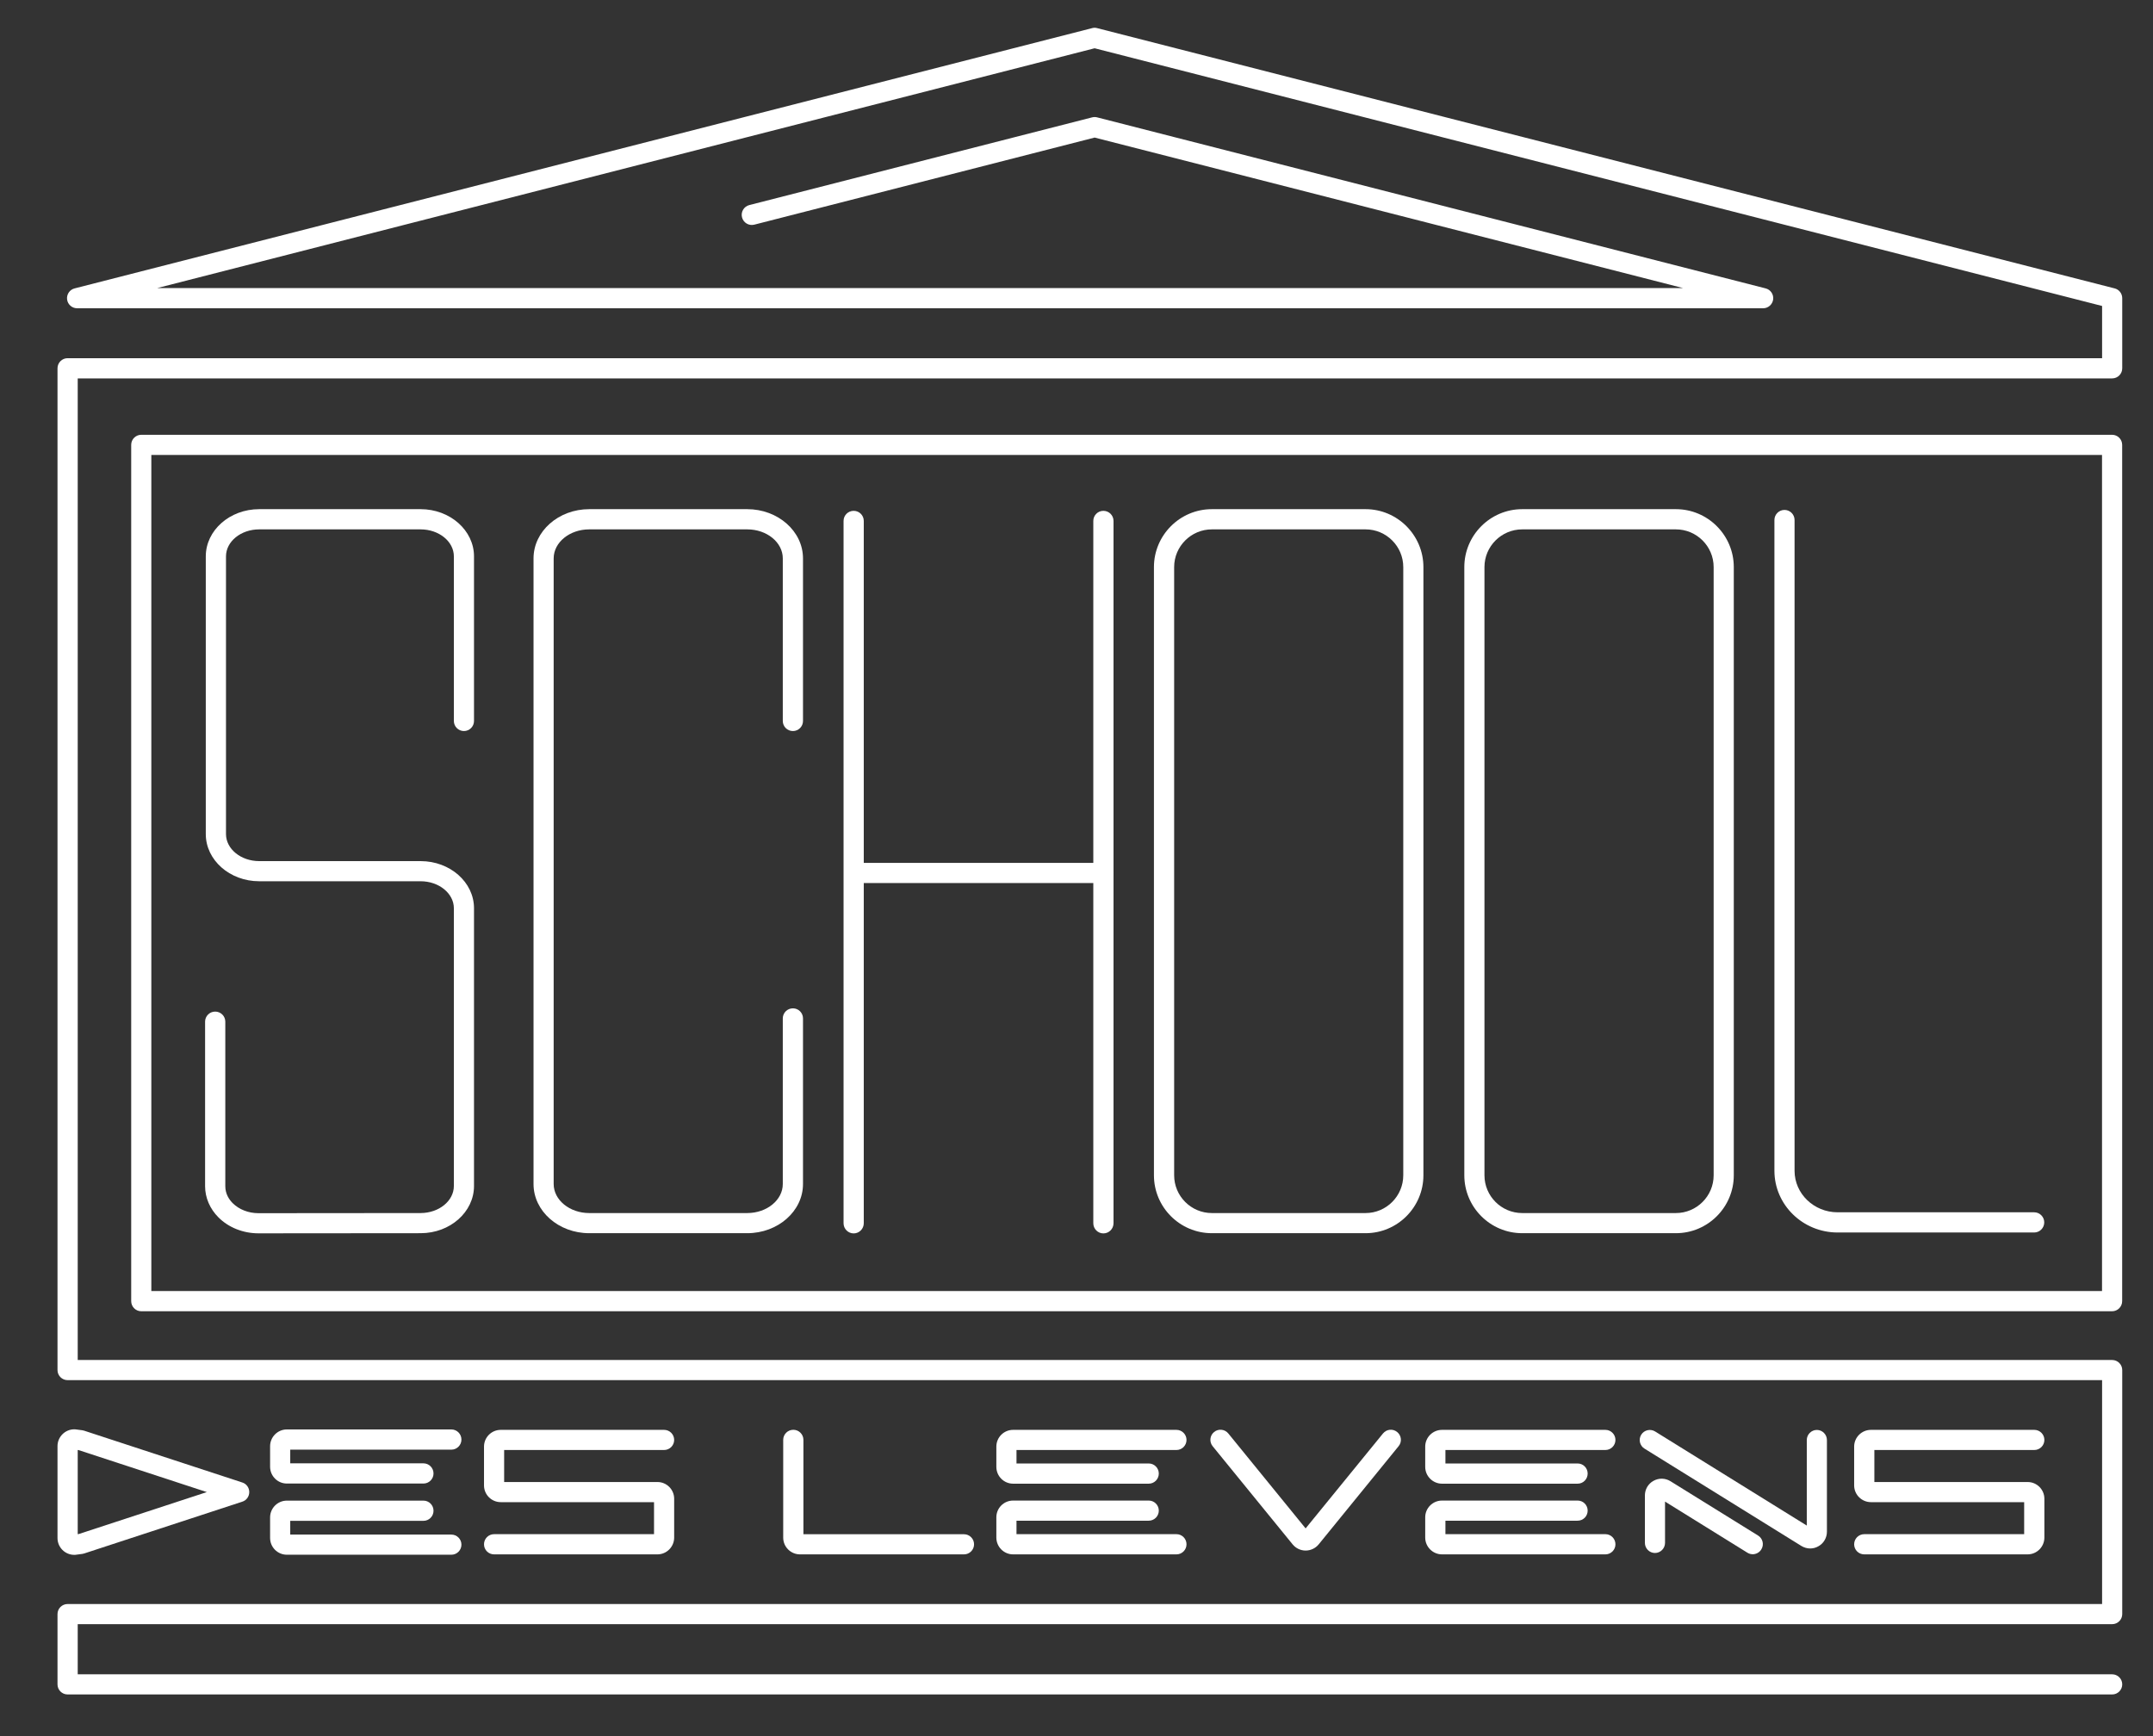
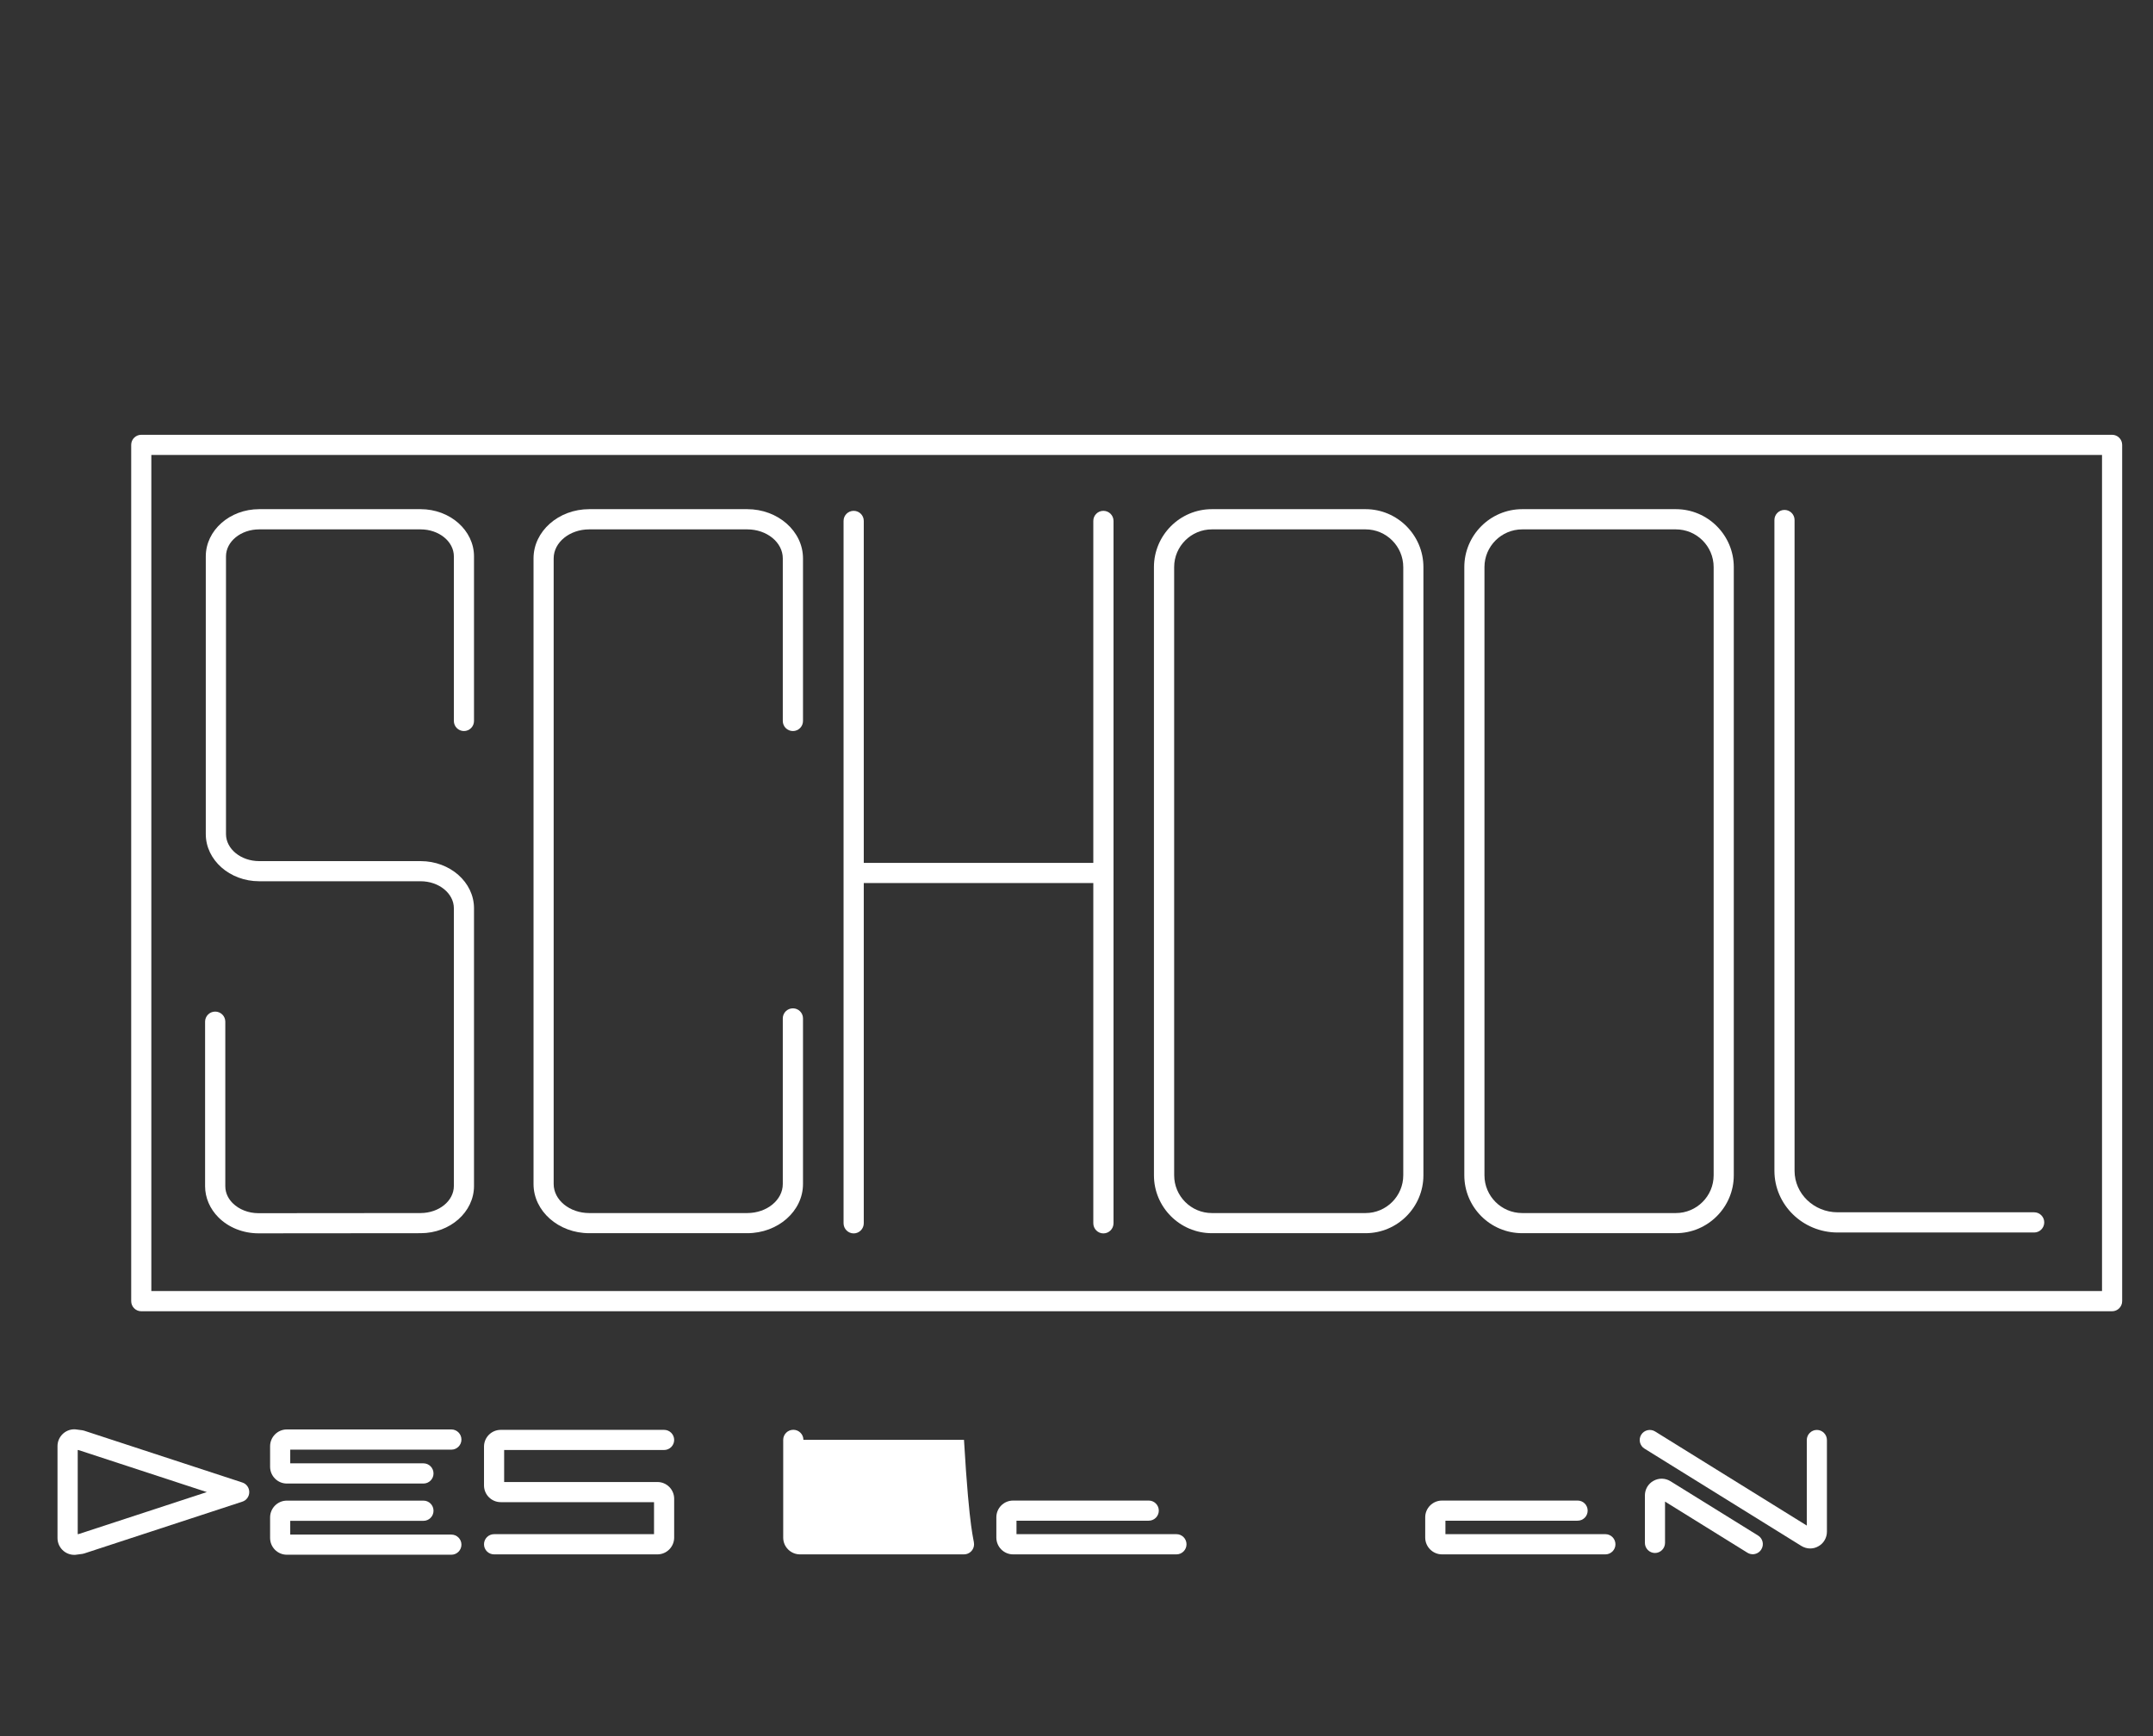
<svg xmlns="http://www.w3.org/2000/svg" width="31" height="25" viewBox="0 0 31 25" fill="none">
  <rect x="0" y="0" width="31" height="25" fill="#333333" stroke="none" />
  <path d="M1.119 20.88V22.092C1.125 22.091 1.13 22.09 1.134 22.09L2.978 21.486L1.134 20.882C1.13 20.882 1.125 20.881 1.119 20.88ZM1.07 22.39C0.937 22.39 0.828 22.282 0.828 22.148V20.824C0.828 20.691 0.937 20.582 1.07 20.582C1.076 20.582 1.082 20.582 1.088 20.583C1.13 20.588 1.187 20.596 1.187 20.596C1.196 20.598 1.204 20.599 1.212 20.602L3.489 21.348C3.549 21.367 3.589 21.423 3.589 21.486C3.589 21.549 3.549 21.605 3.489 21.624L1.212 22.37C1.204 22.373 1.195 22.375 1.186 22.376C1.186 22.376 1.11 22.386 1.088 22.389C1.082 22.39 1.076 22.39 1.07 22.39Z" fill="white" />
  <path d="M6.097 21.363H4.13C3.997 21.363 3.889 21.254 3.889 21.121V20.826C3.889 20.693 3.997 20.584 4.13 20.584H6.499C6.579 20.584 6.644 20.649 6.644 20.73C6.644 20.81 6.579 20.875 6.499 20.875H4.179V21.072H6.097C6.177 21.072 6.242 21.137 6.242 21.218C6.242 21.298 6.177 21.363 6.097 21.363Z" fill="white" />
  <path d="M6.499 22.388H4.13C3.997 22.388 3.889 22.28 3.889 22.146V21.851C3.889 21.718 3.997 21.609 4.13 21.609H6.097C6.177 21.609 6.242 21.674 6.242 21.755C6.242 21.835 6.177 21.9 6.097 21.9H4.179V22.098H6.499C6.579 22.098 6.644 22.163 6.644 22.243C6.644 22.323 6.579 22.388 6.499 22.388Z" fill="white" />
  <path d="M9.466 22.383H7.114C7.034 22.383 6.969 22.318 6.969 22.238C6.969 22.157 7.034 22.092 7.114 22.092H9.417V21.631H7.21C7.077 21.631 6.969 21.523 6.969 21.39V20.831C6.969 20.698 7.077 20.59 7.21 20.59H9.562C9.642 20.59 9.707 20.655 9.707 20.735C9.707 20.815 9.642 20.88 9.562 20.88H7.259V21.341H9.466C9.599 21.341 9.707 21.449 9.707 21.582V22.141C9.707 22.274 9.599 22.383 9.466 22.383Z" fill="white" />
-   <path d="M29.194 22.383H26.843C26.762 22.383 26.697 22.318 26.697 22.238C26.697 22.157 26.762 22.092 26.843 22.092H29.145V21.631H26.939C26.806 21.631 26.697 21.523 26.697 21.39V20.831C26.697 20.698 26.806 20.59 26.939 20.59H29.291C29.371 20.59 29.436 20.655 29.436 20.735C29.436 20.815 29.371 20.88 29.291 20.88H26.988V21.341H29.194C29.328 21.341 29.436 21.449 29.436 21.582V22.141C29.436 22.274 29.328 22.383 29.194 22.383Z" fill="white" />
-   <path d="M13.88 22.383H11.519C11.386 22.383 11.277 22.275 11.277 22.142V20.734C11.277 20.654 11.342 20.589 11.423 20.589C11.503 20.589 11.568 20.654 11.568 20.734V22.093H13.88C13.96 22.093 14.025 22.158 14.025 22.238C14.025 22.318 13.96 22.383 13.88 22.383Z" fill="white" />
-   <path d="M18.799 22.328C18.726 22.328 18.658 22.295 18.612 22.239L17.46 20.825C17.41 20.763 17.419 20.672 17.481 20.621C17.543 20.57 17.635 20.579 17.686 20.642L18.799 22.009L19.913 20.642C19.964 20.579 20.055 20.57 20.117 20.621C20.18 20.672 20.189 20.763 20.138 20.825L18.987 22.239C18.941 22.295 18.872 22.328 18.799 22.328Z" fill="white" />
+   <path d="M13.88 22.383H11.519C11.386 22.383 11.277 22.275 11.277 22.142V20.734C11.277 20.654 11.342 20.589 11.423 20.589C11.503 20.589 11.568 20.654 11.568 20.734H13.88C13.96 22.093 14.025 22.158 14.025 22.238C14.025 22.318 13.96 22.383 13.88 22.383Z" fill="white" />
  <path d="M25.237 22.381C25.211 22.381 25.184 22.374 25.16 22.359L23.974 21.623V22.217C23.974 22.297 23.909 22.363 23.829 22.363C23.749 22.363 23.684 22.297 23.684 22.217V21.535C23.684 21.447 23.731 21.366 23.808 21.324C23.884 21.281 23.978 21.283 24.053 21.33L25.314 22.112C25.382 22.154 25.403 22.244 25.36 22.312C25.333 22.356 25.285 22.381 25.237 22.381Z" fill="white" />
  <path d="M26.064 22.298C26.019 22.298 25.975 22.285 25.936 22.261L23.678 20.86C23.61 20.818 23.589 20.728 23.631 20.66C23.673 20.592 23.763 20.571 23.831 20.613L26.015 21.968V20.737C26.015 20.657 26.08 20.591 26.16 20.591C26.24 20.591 26.305 20.657 26.305 20.737V22.056C26.305 22.144 26.258 22.225 26.181 22.267C26.145 22.288 26.104 22.298 26.064 22.298Z" fill="white" />
-   <path d="M16.54 21.365H14.587C14.454 21.365 14.346 21.256 14.346 21.123V20.831C14.346 20.698 14.454 20.59 14.587 20.59H16.939C17.019 20.59 17.084 20.655 17.084 20.735C17.084 20.815 17.019 20.88 16.939 20.88H14.636V21.074H16.54C16.62 21.074 16.685 21.139 16.685 21.219C16.685 21.3 16.62 21.365 16.54 21.365Z" fill="white" />
  <path d="M16.939 22.383H14.587C14.454 22.383 14.346 22.274 14.346 22.141V21.849C14.346 21.716 14.454 21.608 14.587 21.608H16.54C16.62 21.608 16.685 21.673 16.685 21.753C16.685 21.833 16.62 21.898 16.54 21.898H14.636V22.092H16.939C17.019 22.092 17.084 22.157 17.084 22.238C17.084 22.318 17.019 22.383 16.939 22.383Z" fill="white" />
-   <path d="M22.715 21.365H20.763C20.63 21.365 20.521 21.256 20.521 21.123V20.831C20.521 20.698 20.63 20.59 20.763 20.59H23.115C23.195 20.59 23.26 20.655 23.26 20.735C23.26 20.815 23.195 20.88 23.115 20.88H20.812V21.074H22.715C22.796 21.074 22.86 21.139 22.86 21.219C22.86 21.3 22.796 21.365 22.715 21.365Z" fill="white" />
  <path d="M23.115 22.383H20.763C20.63 22.383 20.521 22.274 20.521 22.141V21.849C20.521 21.716 20.63 21.608 20.763 21.608H22.715C22.796 21.608 22.86 21.673 22.86 21.753C22.86 21.833 22.796 21.898 22.715 21.898H20.812V22.092H23.115C23.195 22.092 23.26 22.157 23.26 22.238C23.26 22.318 23.195 22.383 23.115 22.383Z" fill="white" />
  <path d="M2.179 18.591H30.266V6.551H2.179V18.591ZM30.411 18.882H2.034C1.954 18.882 1.889 18.817 1.889 18.736V6.406C1.889 6.326 1.954 6.261 2.034 6.261H30.411C30.491 6.261 30.556 6.326 30.556 6.406V18.736C30.556 18.817 30.491 18.882 30.411 18.882Z" fill="white" />
  <path d="M17.449 7.623C17.15 7.623 16.906 7.867 16.906 8.166V16.924C16.906 17.224 17.15 17.468 17.449 17.468H19.662C19.961 17.468 20.205 17.224 20.205 16.924V8.166C20.205 7.867 19.961 7.623 19.662 7.623H17.449ZM19.662 17.758H17.449C16.989 17.758 16.615 17.384 16.615 16.924V8.166C16.615 7.707 16.989 7.332 17.449 7.332H19.662C20.121 7.332 20.495 7.707 20.495 8.166V16.924C20.495 17.384 20.121 17.758 19.662 17.758Z" fill="white" />
  <path d="M21.918 7.623C21.618 7.623 21.374 7.867 21.374 8.166V16.924C21.374 17.224 21.618 17.468 21.918 17.468H24.13C24.43 17.468 24.674 17.224 24.674 16.924V8.166C24.674 7.867 24.43 7.623 24.13 7.623H21.918ZM24.13 17.758H21.918C21.458 17.758 21.084 17.384 21.084 16.924V8.166C21.084 7.707 21.458 7.332 21.918 7.332H24.13C24.59 7.332 24.964 7.707 24.964 8.166V16.924C24.964 17.384 24.59 17.758 24.13 17.758Z" fill="white" />
  <path d="M29.289 17.748H26.459C25.957 17.748 25.549 17.349 25.549 16.859V7.488C25.549 7.408 25.614 7.343 25.694 7.343C25.774 7.343 25.839 7.408 25.839 7.488V16.859C25.839 17.189 26.117 17.457 26.459 17.457H29.289C29.369 17.457 29.434 17.522 29.434 17.602C29.434 17.683 29.369 17.748 29.289 17.748Z" fill="white" />
  <path d="M10.759 17.758H8.484C8.042 17.758 7.682 17.44 7.682 17.05V8.041C7.682 7.65 8.042 7.332 8.484 7.332H10.759C11.202 7.332 11.562 7.65 11.562 8.041V10.382C11.562 10.462 11.497 10.527 11.417 10.527C11.336 10.527 11.271 10.462 11.271 10.382V8.041C11.271 7.81 11.042 7.623 10.759 7.623H8.484C8.202 7.623 7.972 7.81 7.972 8.041V17.05C7.972 17.28 8.202 17.468 8.484 17.468H10.759C11.042 17.468 11.271 17.28 11.271 17.05V14.665C11.271 14.585 11.336 14.52 11.417 14.52C11.497 14.52 11.562 14.585 11.562 14.665V17.05C11.562 17.44 11.202 17.758 10.759 17.758Z" fill="white" />
  <path d="M3.722 17.76C3.502 17.76 3.292 17.677 3.146 17.531C3.022 17.407 2.953 17.247 2.953 17.081V14.712C2.953 14.632 3.018 14.567 3.098 14.567C3.179 14.567 3.244 14.632 3.244 14.712V17.081C3.244 17.195 3.302 17.277 3.351 17.326C3.443 17.417 3.578 17.47 3.722 17.47C3.722 17.47 3.722 17.47 3.723 17.47L6.057 17.468C6.321 17.467 6.535 17.293 6.535 17.078V13.079C6.535 12.865 6.32 12.69 6.056 12.69H3.732C3.308 12.69 2.963 12.385 2.963 12.011V8.012C2.963 7.637 3.308 7.332 3.732 7.332H6.056C6.48 7.332 6.825 7.637 6.825 8.012V10.382C6.825 10.462 6.76 10.527 6.68 10.527C6.6 10.527 6.535 10.462 6.535 10.382V8.012C6.535 7.797 6.32 7.623 6.056 7.623H3.732C3.469 7.623 3.254 7.797 3.254 8.012V12.011C3.254 12.225 3.469 12.4 3.732 12.4H6.056C6.48 12.4 6.825 12.704 6.825 13.079V17.078C6.825 17.453 6.481 17.758 6.057 17.758L3.723 17.76C3.723 17.76 3.722 17.76 3.722 17.76Z" fill="white" />
  <path d="M12.292 17.761C12.211 17.761 12.146 17.695 12.146 17.615V7.501C12.146 7.421 12.211 7.356 12.292 7.356C12.372 7.356 12.437 7.421 12.437 7.501V12.426H15.887C15.967 12.426 16.032 12.491 16.032 12.571C16.032 12.651 15.967 12.716 15.887 12.716H12.437V17.615C12.437 17.695 12.372 17.761 12.292 17.761Z" fill="white" />
  <path d="M15.887 17.761C15.807 17.761 15.742 17.695 15.742 17.615V7.501C15.742 7.421 15.807 7.356 15.887 7.356C15.968 7.356 16.033 7.421 16.033 7.501V17.615C16.033 17.695 15.968 17.761 15.887 17.761Z" fill="white" />
-   <path d="M30.412 24.4H0.973C0.893 24.4 0.828 24.335 0.828 24.255V23.243C0.828 23.163 0.893 23.098 0.973 23.098H30.267V19.874H0.973C0.893 19.874 0.828 19.809 0.828 19.729V5.304C0.828 5.223 0.893 5.158 0.973 5.158H30.267V4.406L15.761 0.695L2.264 4.148H24.233L15.761 1.981L10.861 3.235C10.783 3.255 10.704 3.208 10.684 3.13C10.664 3.052 10.711 2.973 10.789 2.953L15.725 1.69C15.749 1.684 15.774 1.684 15.797 1.69L25.423 4.153C25.494 4.171 25.54 4.239 25.531 4.312C25.521 4.384 25.46 4.439 25.387 4.439H1.11C1.037 4.439 0.975 4.384 0.966 4.312C0.957 4.239 1.003 4.171 1.074 4.153L15.725 0.405C15.749 0.398 15.774 0.398 15.797 0.405L30.448 4.153C30.512 4.169 30.557 4.227 30.557 4.294V5.304C30.557 5.384 30.492 5.449 30.412 5.449H1.119V19.584H30.412C30.492 19.584 30.557 19.649 30.557 19.729V23.243C30.557 23.323 30.492 23.388 30.412 23.388H1.119V24.11H30.412C30.492 24.11 30.557 24.175 30.557 24.255C30.557 24.335 30.492 24.4 30.412 24.4Z" fill="white" />
</svg>